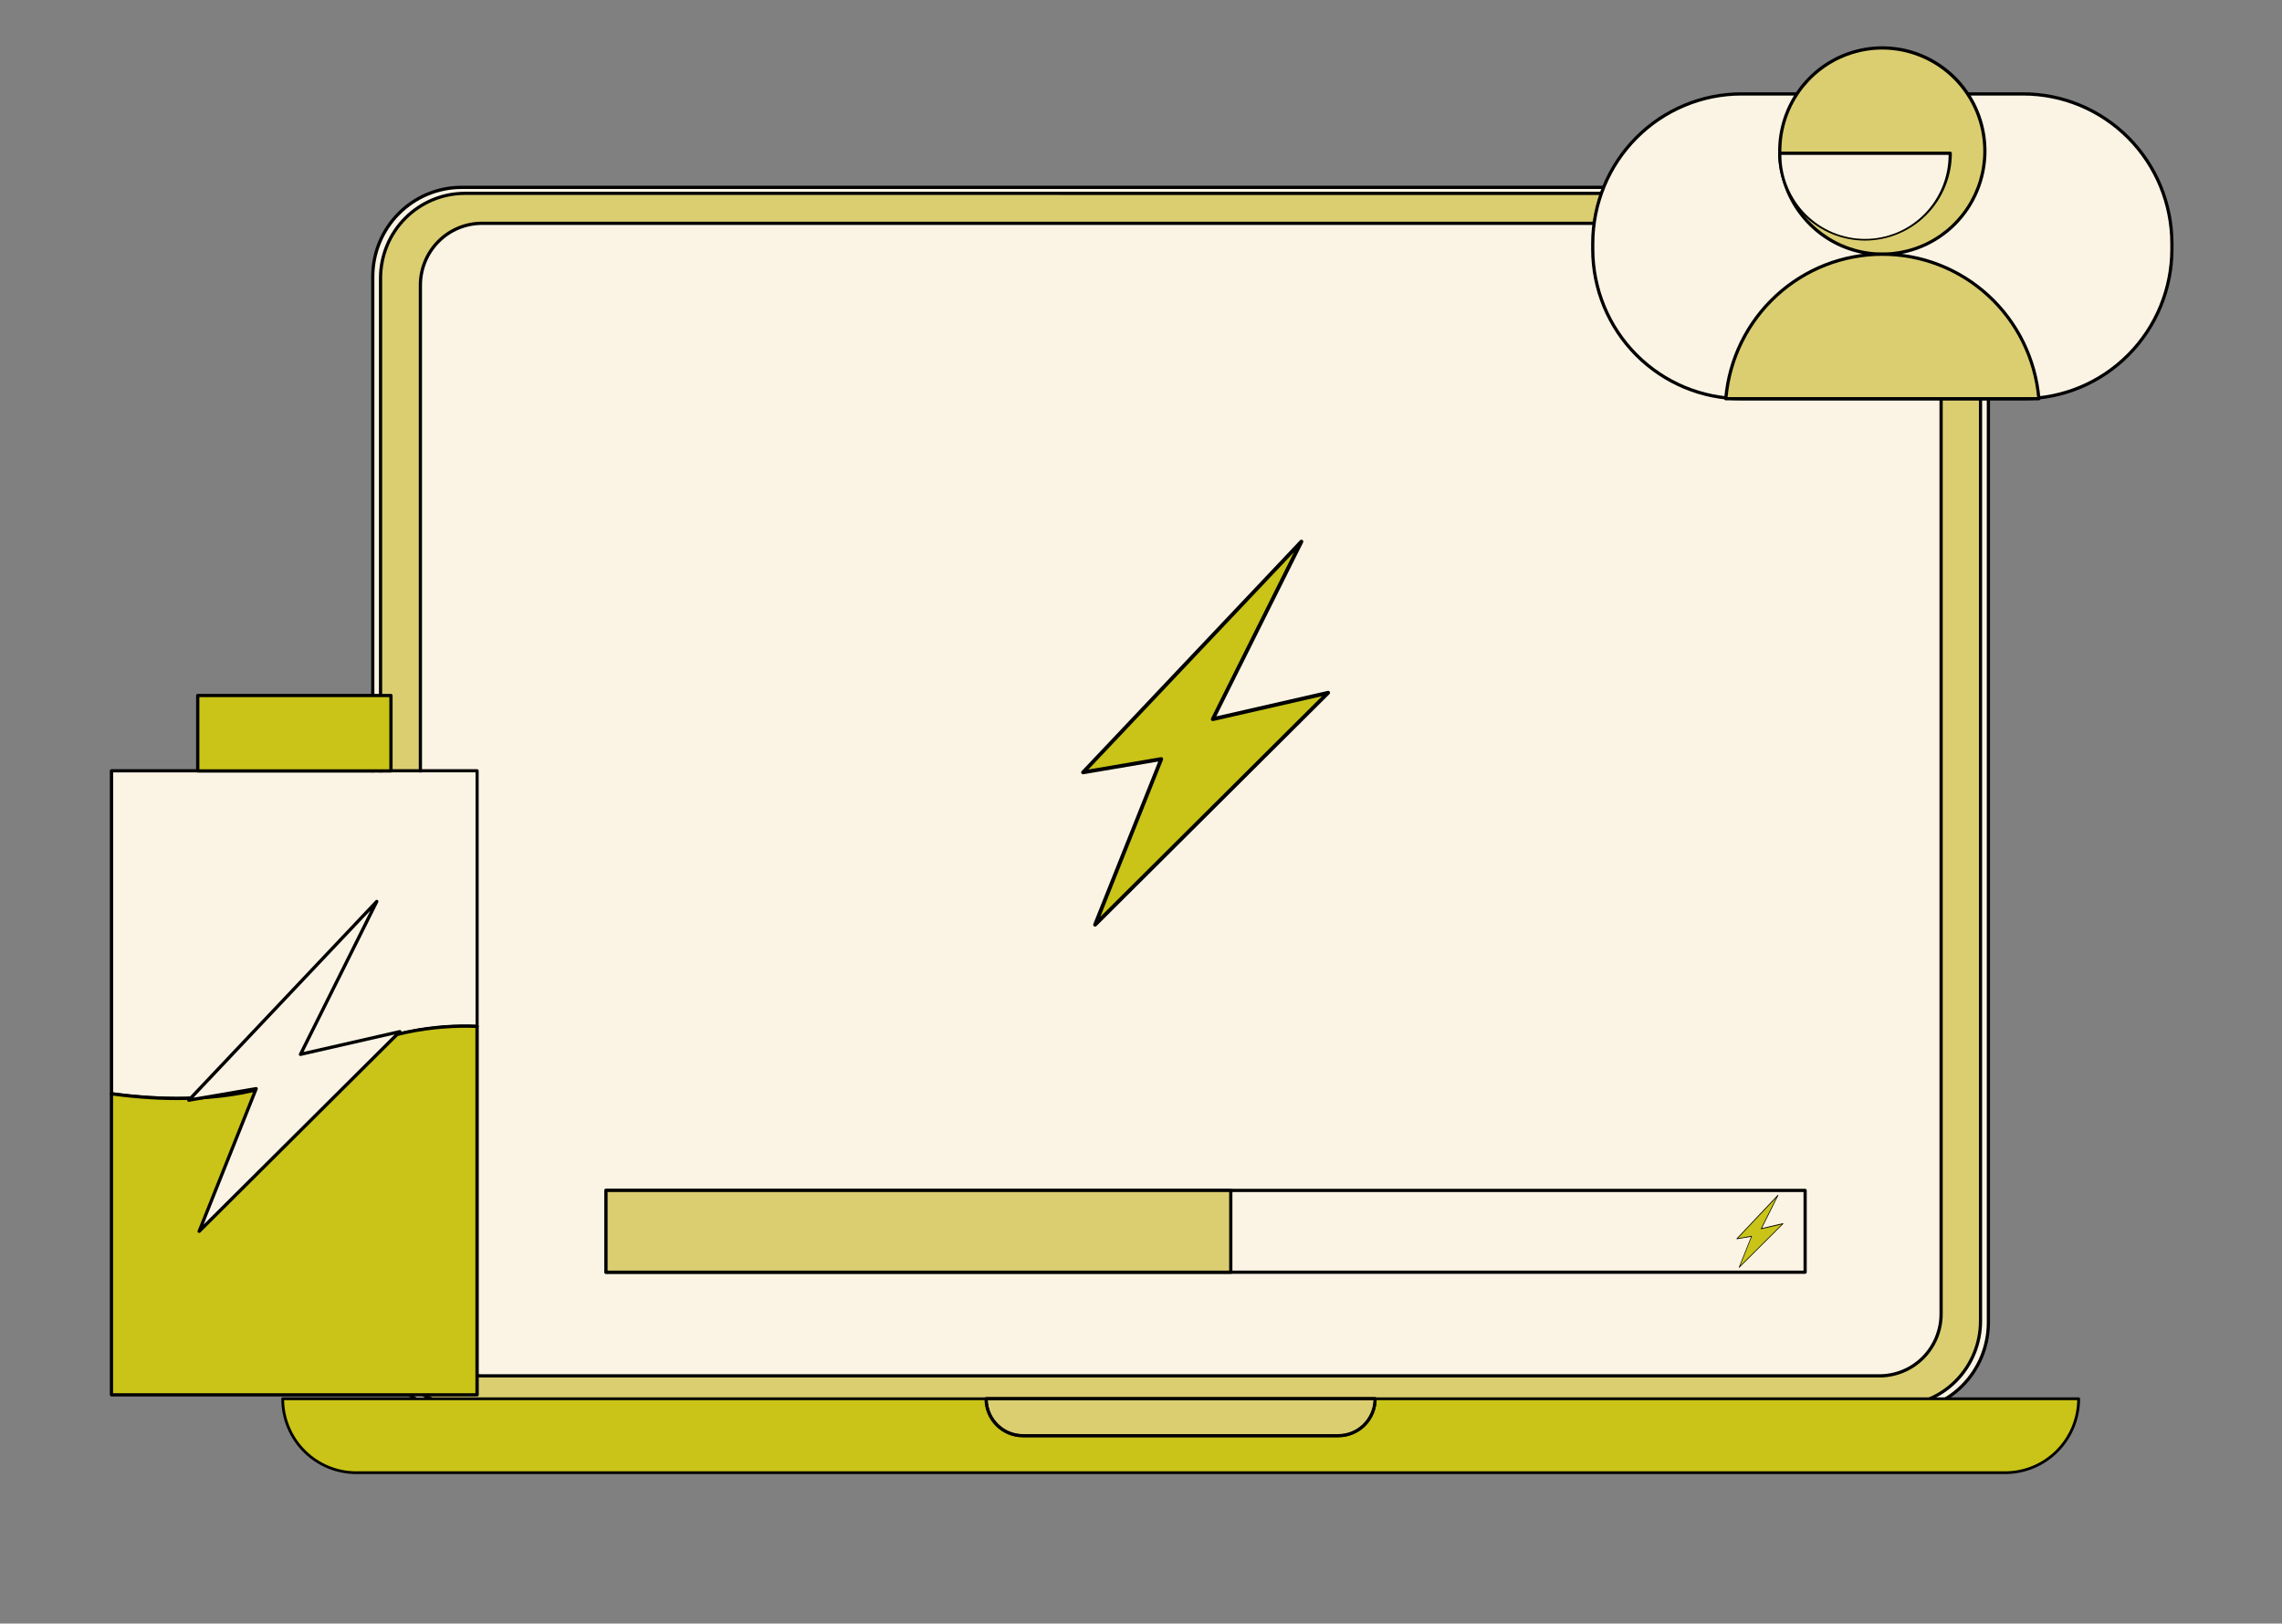
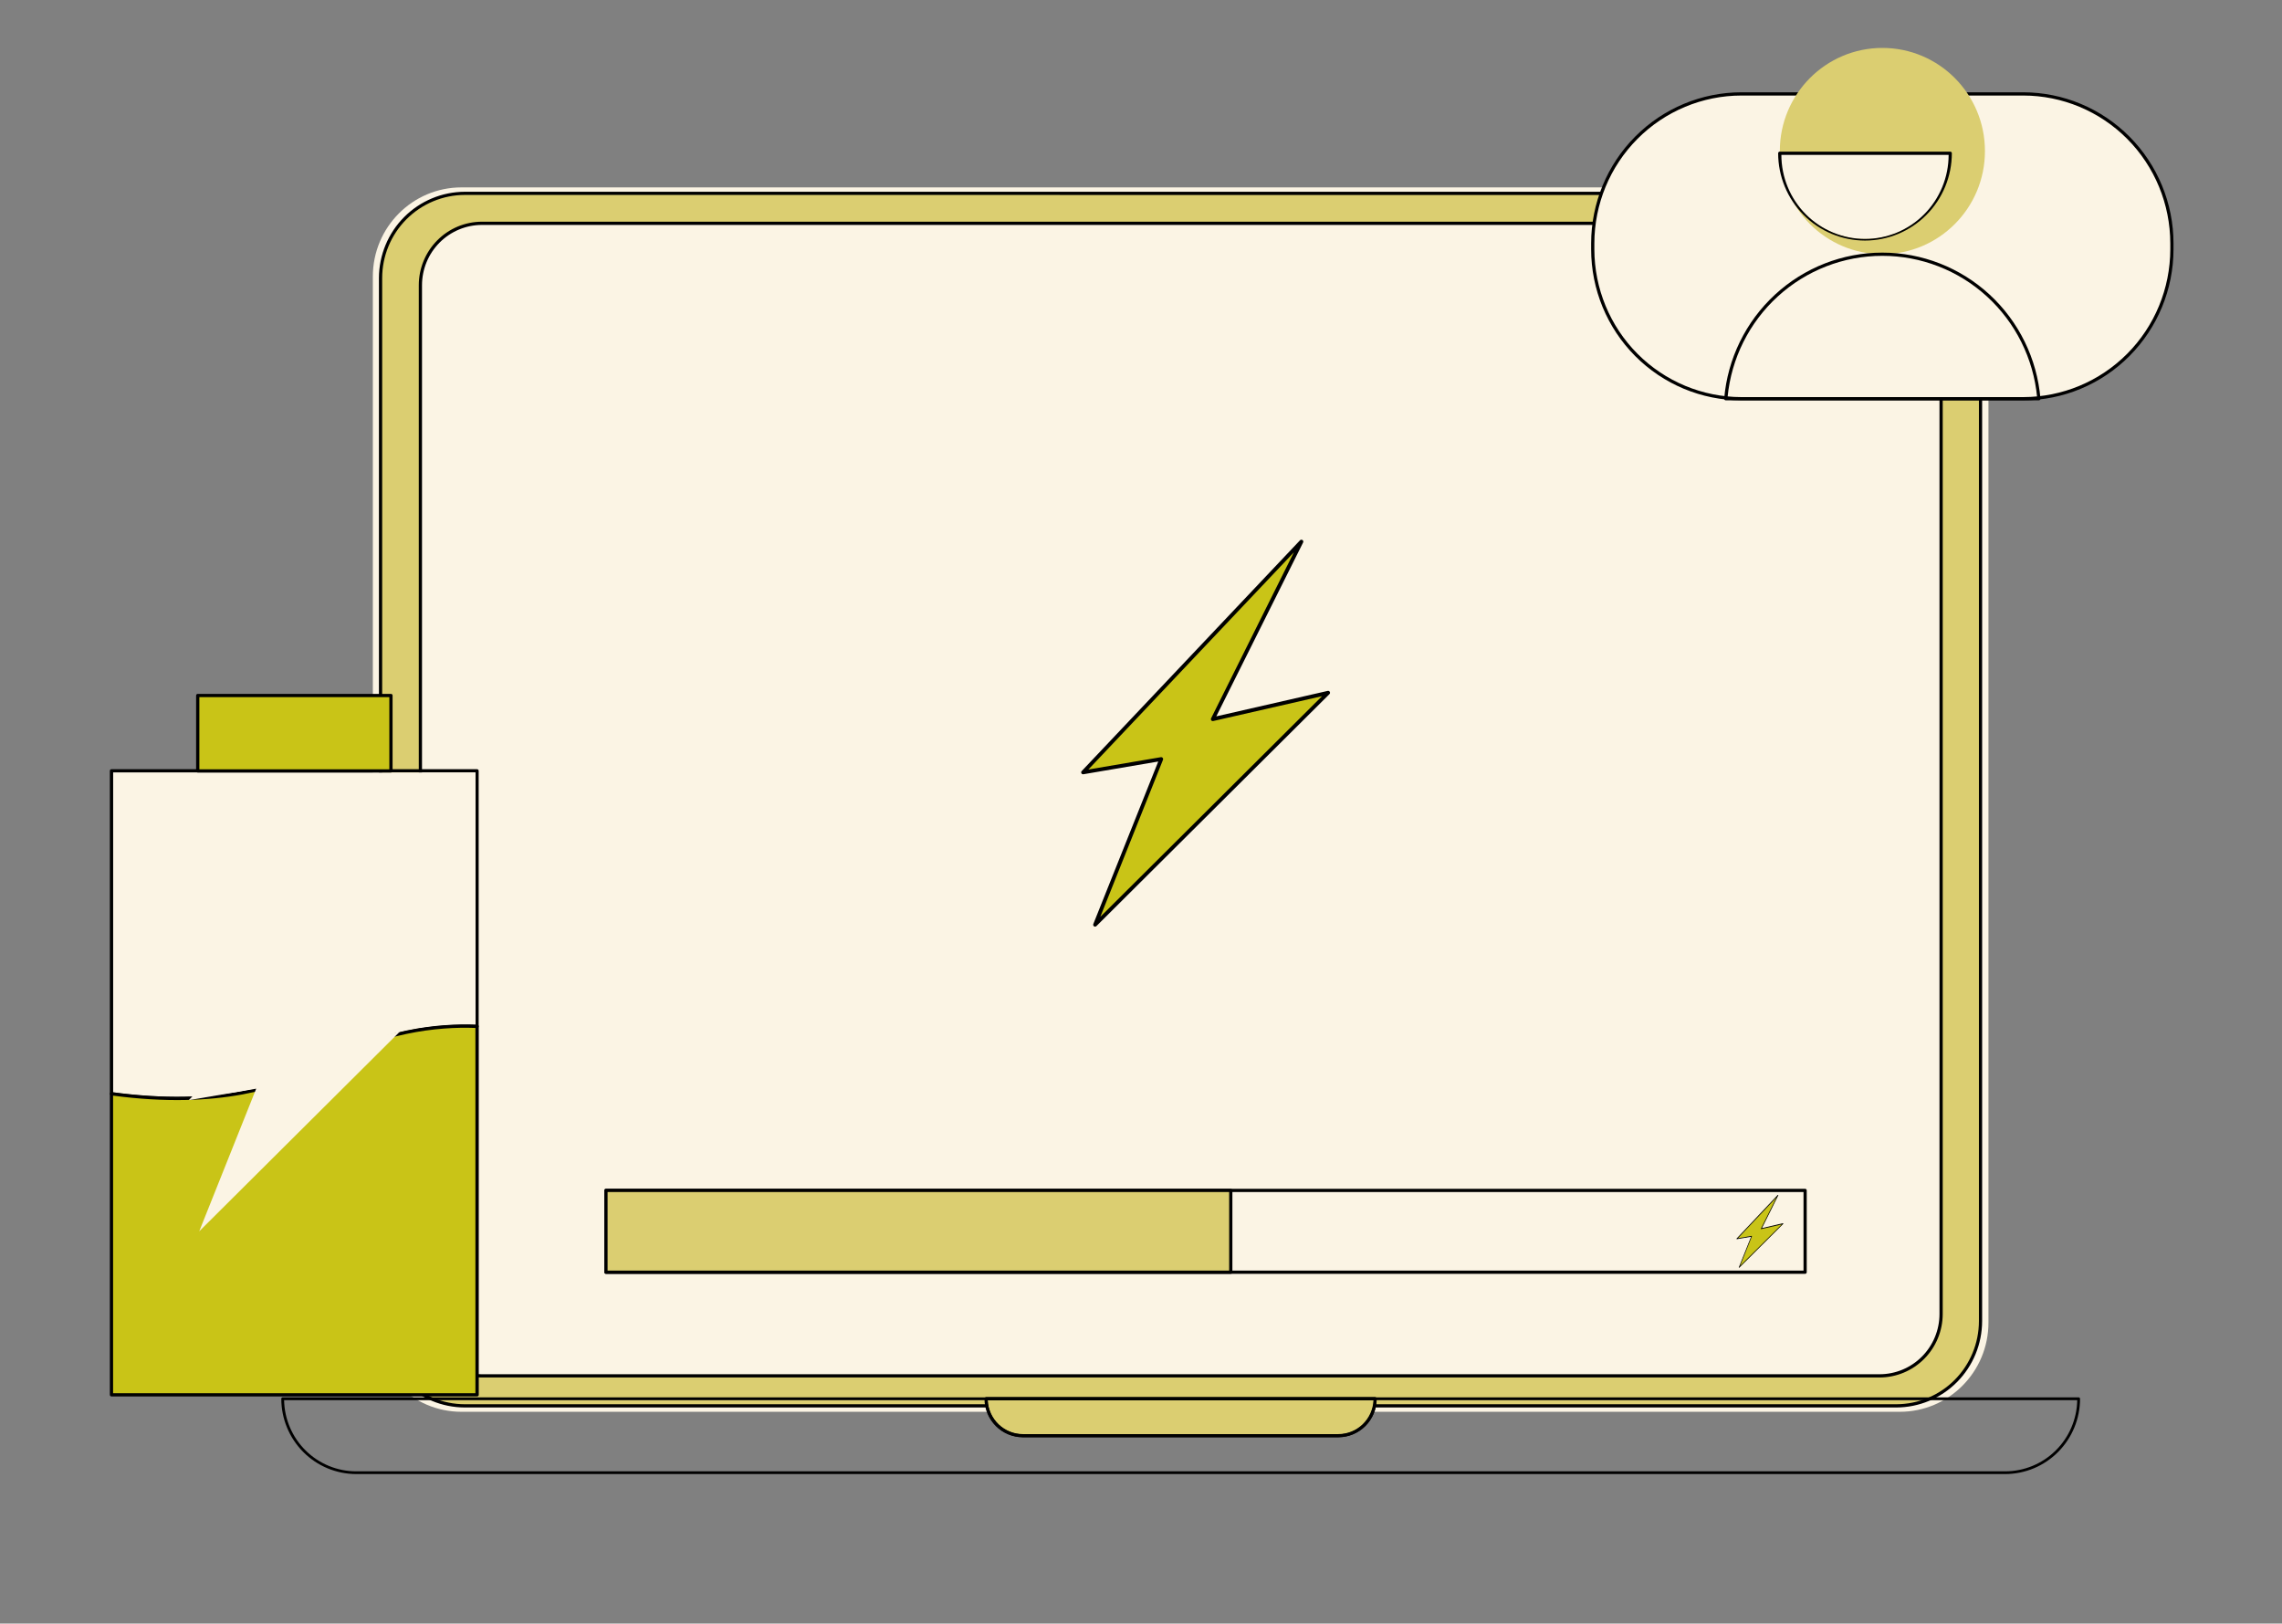
<svg xmlns="http://www.w3.org/2000/svg" width="149" height="106" viewBox="0 0 149 106" fill="none">
  <rect x="0" y="0" width="149" height="106" fill="#808080" stroke="none" />
  <path d="M124.044 12.234H30.133C26.936 12.234 24.344 14.84 24.344 18.054V86.354C24.344 89.568 26.936 92.174 30.133 92.174H124.044C127.241 92.174 129.833 89.568 129.833 86.354V18.054C129.833 14.84 127.241 12.234 124.044 12.234Z" fill="#FBF4E4" />
-   <path d="M124.04 92.279H30.129C28.566 92.278 27.068 91.653 25.963 90.542C24.858 89.431 24.236 87.925 24.234 86.354V18.053C24.236 16.482 24.858 14.976 25.963 13.864C27.068 12.753 28.566 12.128 30.129 12.126H124.04C125.602 12.128 127.101 12.753 128.206 13.864C129.311 14.976 129.932 16.482 129.934 18.053V86.354C129.932 87.925 129.311 89.431 128.206 90.542C127.101 91.653 125.602 92.278 124.04 92.279ZM30.129 12.339C28.622 12.341 27.177 12.944 26.112 14.015C25.046 15.086 24.447 16.538 24.444 18.053V86.354C24.446 87.869 25.046 89.321 26.111 90.393C27.177 91.464 28.622 92.067 30.129 92.068H124.04C125.547 92.067 126.992 91.464 128.057 90.393C129.123 89.321 129.722 87.869 129.724 86.354V18.053C129.722 16.538 129.123 15.085 128.057 14.014C126.992 12.942 125.547 12.339 124.04 12.337L30.129 12.339Z" fill="black" />
  <path d="M123.816 12.621H30.354C27.315 12.621 24.852 15.098 24.852 18.154V86.254C24.852 89.31 27.315 91.787 30.354 91.787H123.816C126.855 91.787 129.318 89.31 129.318 86.254V18.154C129.318 15.098 126.855 12.621 123.816 12.621Z" fill="#DBCE71" />
  <path d="M123.812 91.892H30.35C28.863 91.89 27.438 91.296 26.387 90.239C25.336 89.182 24.744 87.749 24.742 86.254V18.159C24.744 16.664 25.335 15.231 26.386 14.174C27.438 13.117 28.863 12.522 30.35 12.52H123.812C125.299 12.522 126.725 13.117 127.776 14.174C128.827 15.231 129.418 16.664 129.42 18.159V86.254C129.418 87.749 128.827 89.182 127.775 90.239C126.724 91.296 125.299 91.89 123.812 91.892ZM30.35 12.727C28.918 12.729 27.546 13.302 26.534 14.32C25.522 15.339 24.953 16.719 24.953 18.159V86.254C24.955 87.693 25.524 89.072 26.536 90.09C27.548 91.107 28.92 91.679 30.351 91.681H123.813C125.244 91.679 126.616 91.107 127.628 90.09C128.64 89.072 129.209 87.693 129.211 86.254V18.159C129.21 16.72 128.641 15.34 127.629 14.323C126.617 13.305 125.245 12.733 123.813 12.731L30.35 12.727Z" fill="black" />
  <path d="M122.718 14.58H31.455C29.236 14.58 27.438 16.388 27.438 18.619V85.789C27.438 88.02 29.236 89.828 31.455 89.828H122.718C124.937 89.828 126.735 88.02 126.735 85.789V18.619C126.735 16.388 124.937 14.58 122.718 14.58Z" fill="#FBF4E4" />
  <path d="M122.724 89.934H31.467C30.373 89.933 29.326 89.496 28.552 88.718C27.78 87.941 27.345 86.888 27.344 85.789V18.619C27.345 17.52 27.78 16.466 28.552 15.69C29.326 14.912 30.373 14.475 31.467 14.474H122.724C123.817 14.475 124.865 14.912 125.638 15.69C126.411 16.466 126.845 17.52 126.847 18.619V85.789C126.845 86.888 126.411 87.941 125.638 88.718C124.865 89.496 123.817 89.933 122.724 89.934ZM31.467 14.685C30.429 14.687 29.435 15.101 28.701 15.839C27.968 16.576 27.555 17.576 27.554 18.619V85.789C27.555 86.832 27.968 87.832 28.701 88.569C29.435 89.307 30.429 89.721 31.467 89.722H122.724C123.761 89.721 124.756 89.307 125.489 88.569C126.223 87.832 126.635 86.832 126.636 85.789V18.619C126.635 17.576 126.223 16.576 125.489 15.839C124.756 15.101 123.761 14.687 122.724 14.685H31.467Z" fill="black" />
  <path d="M84.966 35.362L70.711 50.428L75.821 49.558L71.499 60.374L86.714 45.231L79.182 46.952L84.966 35.362Z" fill="#C9C417" />
  <path d="M71.502 60.499C71.478 60.499 71.454 60.492 71.433 60.478C71.409 60.462 71.392 60.438 71.383 60.411C71.375 60.384 71.376 60.354 71.387 60.327L75.626 49.718L70.735 50.55C70.709 50.554 70.683 50.549 70.66 50.537C70.637 50.525 70.618 50.506 70.607 50.482C70.595 50.459 70.591 50.433 70.595 50.407C70.599 50.381 70.611 50.358 70.63 50.339L84.884 35.273C84.905 35.252 84.933 35.239 84.962 35.237C84.992 35.234 85.021 35.242 85.045 35.259C85.069 35.276 85.087 35.301 85.094 35.33C85.102 35.359 85.099 35.389 85.086 35.416L79.416 46.77L86.689 45.108C86.716 45.102 86.744 45.104 86.768 45.115C86.793 45.127 86.814 45.145 86.827 45.169C86.84 45.193 86.845 45.22 86.841 45.247C86.837 45.274 86.824 45.299 86.805 45.318L71.59 60.462C71.567 60.486 71.535 60.499 71.502 60.499ZM75.822 49.433C75.84 49.433 75.858 49.438 75.875 49.446C75.892 49.454 75.906 49.465 75.918 49.48C75.932 49.497 75.941 49.517 75.945 49.539C75.948 49.561 75.945 49.584 75.937 49.604L71.842 59.861L86.323 45.451L79.217 47.075C79.194 47.08 79.169 47.079 79.147 47.072C79.124 47.064 79.104 47.05 79.09 47.031C79.075 47.012 79.066 46.989 79.064 46.965C79.061 46.941 79.066 46.917 79.077 46.896L84.484 36.057L71.062 50.241L75.804 49.434L75.822 49.433Z" fill="black" />
  <path d="M31.149 50.22H7.277C7.249 50.22 7.222 50.231 7.203 50.251C7.183 50.27 7.172 50.297 7.172 50.325V71.409C7.172 71.434 7.181 71.46 7.198 71.479C7.215 71.499 7.239 71.511 7.264 71.514C8.691 71.714 10.129 71.816 11.57 71.821C16.049 71.821 19.037 70.73 20.876 69.676C24.902 67.368 28.683 67.01 31.142 67.115C31.157 67.116 31.171 67.114 31.184 67.109C31.198 67.104 31.21 67.096 31.221 67.086C31.231 67.076 31.239 67.064 31.245 67.051C31.251 67.038 31.254 67.024 31.254 67.009V50.328C31.254 50.314 31.252 50.3 31.247 50.287C31.241 50.274 31.234 50.262 31.224 50.252C31.214 50.242 31.203 50.234 31.19 50.228C31.177 50.223 31.163 50.22 31.149 50.22ZM31.044 66.9C28.554 66.809 24.785 67.195 20.774 69.493C18.437 70.832 14.22 72.232 7.386 71.319V50.435H31.041L31.044 66.9Z" fill="black" />
  <path d="M31.048 50.435V66.897C28.558 66.805 24.789 67.192 20.779 69.49C18.441 70.829 14.225 72.229 7.391 71.316V50.435H31.048Z" fill="#FBF4E4" />
  <path d="M31.153 67.009V91.063H7.281V71.41C10.885 71.9 16.476 72.078 20.828 69.583C24.877 67.264 28.669 66.903 31.153 67.009Z" fill="#C9C417" />
  <path d="M31.149 91.171H7.277C7.249 91.171 7.222 91.16 7.203 91.14C7.183 91.12 7.172 91.094 7.172 91.066V71.41C7.172 71.394 7.175 71.379 7.181 71.365C7.188 71.351 7.197 71.338 7.209 71.328C7.22 71.318 7.234 71.31 7.248 71.306C7.263 71.301 7.278 71.3 7.294 71.302C14.182 72.242 18.425 70.835 20.774 69.49C24.846 67.157 28.666 66.795 31.155 66.902C31.183 66.902 31.209 66.913 31.229 66.933C31.249 66.952 31.26 66.979 31.26 67.007V91.063C31.26 91.078 31.258 91.092 31.252 91.106C31.247 91.119 31.238 91.132 31.228 91.142C31.217 91.152 31.205 91.16 31.191 91.165C31.178 91.17 31.163 91.172 31.149 91.171ZM7.384 90.96H31.041V67.113C28.58 67.021 24.846 67.401 20.878 69.677C18.515 71.031 14.262 72.446 7.384 71.532V90.96Z" fill="black" />
  <path d="M25.525 45.408H12.906V50.327H25.525V45.408Z" fill="#C9C417" />
  <path d="M25.528 50.436H12.91C12.882 50.436 12.855 50.425 12.835 50.405C12.816 50.385 12.805 50.359 12.805 50.331V45.408C12.805 45.38 12.816 45.353 12.835 45.333C12.855 45.313 12.882 45.302 12.91 45.302H25.528C25.556 45.302 25.583 45.313 25.602 45.333C25.622 45.353 25.633 45.38 25.633 45.408V50.328C25.634 50.343 25.631 50.356 25.626 50.37C25.621 50.383 25.613 50.395 25.603 50.404C25.593 50.414 25.582 50.422 25.569 50.428C25.556 50.433 25.542 50.436 25.528 50.436ZM13.017 50.225H25.421V45.515H13.017V50.225Z" fill="black" />
  <path d="M24.602 58.855L12.328 71.827L16.728 71.078L13.007 80.391L26.107 67.353L19.622 68.835L24.602 58.855Z" fill="#FBF4E4" />
-   <path d="M13.005 80.498C12.984 80.499 12.963 80.492 12.945 80.481C12.925 80.467 12.909 80.447 12.902 80.423C12.895 80.399 12.896 80.374 12.906 80.351L16.556 71.216L12.345 71.933C12.322 71.938 12.299 71.934 12.279 71.924C12.258 71.914 12.242 71.898 12.231 71.877C12.221 71.857 12.217 71.834 12.22 71.812C12.223 71.79 12.233 71.769 12.249 71.753L24.523 58.781C24.541 58.762 24.564 58.75 24.59 58.747C24.616 58.745 24.641 58.752 24.662 58.767C24.683 58.781 24.699 58.803 24.705 58.828C24.711 58.853 24.708 58.88 24.697 58.903L19.819 68.679L26.082 67.251C26.104 67.245 26.128 67.248 26.149 67.257C26.171 67.267 26.188 67.283 26.199 67.304C26.211 67.324 26.216 67.348 26.212 67.371C26.209 67.395 26.198 67.416 26.181 67.433L13.08 80.468C13.07 80.478 13.058 80.485 13.046 80.491C13.033 80.496 13.019 80.499 13.005 80.498ZM16.727 70.97C16.743 70.97 16.759 70.974 16.773 70.981C16.788 70.988 16.8 70.998 16.81 71.01C16.822 71.025 16.829 71.043 16.832 71.061C16.835 71.08 16.833 71.099 16.826 71.116L13.297 79.946L25.765 67.541L19.645 68.94C19.625 68.946 19.604 68.945 19.584 68.939C19.564 68.932 19.547 68.92 19.534 68.903C19.521 68.887 19.513 68.867 19.512 68.846C19.511 68.825 19.515 68.804 19.526 68.786L24.182 59.453L12.63 71.666L16.713 70.971L16.727 70.97Z" fill="black" />
  <path d="M117.868 77.721H39.57V83.061H117.868V77.721Z" fill="#FBF4E4" />
  <path d="M117.863 83.166H39.566C39.538 83.166 39.511 83.155 39.492 83.135C39.472 83.116 39.461 83.089 39.461 83.061V77.721C39.461 77.693 39.472 77.666 39.492 77.646C39.511 77.626 39.538 77.615 39.566 77.615H117.863C117.891 77.615 117.918 77.626 117.938 77.646C117.957 77.666 117.968 77.693 117.968 77.721V83.061C117.968 83.075 117.966 83.088 117.96 83.101C117.955 83.114 117.947 83.126 117.938 83.135C117.928 83.145 117.916 83.153 117.903 83.158C117.891 83.164 117.877 83.166 117.863 83.166ZM39.671 82.955H117.758V77.826H39.671V82.955Z" fill="black" />
  <path d="M80.366 77.721H39.57V83.061H80.366V77.721Z" fill="#DBCE71" />
  <path d="M80.362 83.166H39.566C39.538 83.166 39.511 83.155 39.492 83.135C39.472 83.116 39.461 83.089 39.461 83.061V77.721C39.461 77.693 39.472 77.666 39.492 77.646C39.511 77.626 39.538 77.615 39.566 77.615H80.362C80.39 77.615 80.416 77.626 80.436 77.646C80.456 77.666 80.467 77.693 80.467 77.721V83.061C80.467 83.089 80.456 83.116 80.436 83.135C80.416 83.155 80.39 83.166 80.362 83.166ZM39.671 82.955H80.257V77.826H39.671V82.955Z" fill="black" />
  <path d="M116.094 78.04L113.414 80.872L114.375 80.709L113.562 82.743L116.424 79.896L115.007 80.219L116.094 78.04Z" fill="#C9C417" />
  <path d="M113.556 82.77C113.552 82.772 113.548 82.772 113.544 82.77C113.539 82.767 113.536 82.763 113.534 82.758C113.533 82.752 113.533 82.747 113.535 82.742L114.332 80.748L113.412 80.904C113.407 80.905 113.402 80.904 113.398 80.902C113.393 80.9 113.389 80.896 113.387 80.891C113.384 80.887 113.383 80.883 113.383 80.878C113.383 80.873 113.384 80.869 113.387 80.865L116.071 78.02C116.075 78.015 116.08 78.012 116.086 78.011C116.092 78.011 116.097 78.012 116.102 78.015C116.107 78.019 116.11 78.024 116.112 78.029C116.113 78.035 116.112 78.041 116.109 78.046L115.044 80.181L116.409 79.864C116.414 79.863 116.419 79.864 116.424 79.865C116.429 79.868 116.432 79.871 116.435 79.876C116.438 79.88 116.439 79.885 116.439 79.89C116.439 79.895 116.438 79.9 116.435 79.904L113.574 82.755C113.573 82.759 113.571 82.763 113.568 82.765C113.564 82.768 113.56 82.77 113.556 82.77ZM114.369 80.69C114.372 80.689 114.376 80.69 114.379 80.692C114.382 80.693 114.385 80.695 114.387 80.698C114.389 80.702 114.39 80.706 114.39 80.71C114.39 80.714 114.389 80.719 114.387 80.722L113.616 82.65L116.338 79.941L115.002 80.246C114.998 80.247 114.994 80.247 114.989 80.246C114.985 80.244 114.982 80.241 114.979 80.238C114.977 80.234 114.975 80.23 114.975 80.225C114.975 80.221 114.977 80.216 114.979 80.212L115.996 78.175L113.475 80.842L114.367 80.69H114.369Z" fill="black" />
-   <path d="M18.453 91.322H135.717C135.717 92.601 135.211 93.828 134.312 94.732C133.412 95.636 132.192 96.145 130.92 96.145H23.25C21.978 96.145 20.758 95.636 19.858 94.732C18.959 93.828 18.453 92.601 18.453 91.322Z" fill="#C9C417" />
  <path d="M130.925 96.239H23.256C21.959 96.237 20.716 95.718 19.8 94.797C18.884 93.875 18.368 92.625 18.367 91.322C18.367 91.31 18.37 91.298 18.374 91.287C18.379 91.276 18.386 91.266 18.394 91.257C18.402 91.249 18.413 91.242 18.424 91.238C18.435 91.233 18.447 91.231 18.459 91.231H135.722C135.734 91.231 135.746 91.233 135.757 91.238C135.768 91.242 135.778 91.249 135.787 91.257C135.795 91.266 135.802 91.276 135.807 91.287C135.811 91.298 135.814 91.31 135.814 91.322C135.813 92.625 135.298 93.875 134.381 94.797C133.465 95.719 132.222 96.237 130.925 96.239ZM18.55 91.416C18.574 92.655 19.08 93.836 19.96 94.704C20.839 95.573 22.023 96.06 23.256 96.061H130.925C132.158 96.06 133.341 95.573 134.221 94.704C135.101 93.836 135.607 92.655 135.631 91.416H18.55Z" fill="black" />
  <path d="M64.391 91.322H89.788C89.788 91.962 89.535 92.575 89.086 93.027C88.636 93.479 88.026 93.733 87.39 93.733H66.79C66.475 93.733 66.163 93.671 65.872 93.55C65.581 93.429 65.316 93.251 65.094 93.027C64.871 92.803 64.694 92.538 64.573 92.245C64.453 91.952 64.391 91.639 64.391 91.322Z" fill="#DBCE71" />
  <path d="M87.385 93.841H66.786C66.121 93.841 65.484 93.575 65.015 93.103C64.545 92.63 64.281 91.99 64.281 91.322C64.281 91.294 64.292 91.267 64.312 91.247C64.332 91.228 64.358 91.216 64.386 91.216H89.784C89.812 91.216 89.838 91.228 89.858 91.247C89.878 91.267 89.889 91.294 89.889 91.322C89.889 91.99 89.625 92.63 89.155 93.102C88.686 93.574 88.049 93.84 87.385 93.841ZM64.493 91.428C64.521 92.02 64.774 92.58 65.201 92.99C65.628 93.4 66.195 93.629 66.786 93.63H87.385C87.976 93.63 88.544 93.401 88.971 92.991C89.398 92.581 89.652 92.021 89.679 91.428H64.493Z" fill="black" />
  <path d="M87.395 93.827H66.796C66.135 93.827 65.502 93.563 65.034 93.093C64.567 92.623 64.305 91.986 64.305 91.322C64.305 91.31 64.307 91.298 64.312 91.287C64.316 91.276 64.323 91.266 64.332 91.257C64.34 91.249 64.35 91.242 64.361 91.238C64.372 91.233 64.384 91.231 64.396 91.231H89.794C89.818 91.231 89.841 91.241 89.858 91.258C89.874 91.275 89.884 91.298 89.884 91.322C89.884 91.986 89.621 92.622 89.155 93.092C88.688 93.562 88.055 93.826 87.395 93.827ZM64.485 91.416C64.51 92.016 64.763 92.582 65.194 92.998C65.625 93.413 66.199 93.645 66.796 93.645H87.395C87.992 93.645 88.566 93.413 88.997 92.998C89.427 92.582 89.681 92.016 89.705 91.416H64.485Z" fill="black" />
  <path d="M132.108 6.132H113.704C108.345 6.132 104 10.5 104 15.888V16.274C104 21.662 108.345 26.03 113.704 26.03H132.108C137.468 26.03 141.812 21.662 141.812 16.274V15.888C141.812 10.5 137.468 6.132 132.108 6.132Z" fill="#FBF4E4" />
  <path d="M132.108 26.137H113.7C111.099 26.134 108.606 25.094 106.767 23.246C104.928 21.397 103.893 18.89 103.891 16.275V15.888C103.894 13.273 104.928 10.767 106.767 8.918C108.606 7.069 111.099 6.029 113.7 6.026H132.108C134.708 6.03 137.201 7.07 139.04 8.918C140.879 10.767 141.913 13.274 141.916 15.888V16.275C141.913 18.89 140.879 21.396 139.04 23.245C137.202 25.094 134.708 26.134 132.108 26.137ZM113.7 6.237C111.155 6.24 108.715 7.258 106.916 9.067C105.116 10.877 104.104 13.329 104.101 15.888V16.275C104.104 18.834 105.116 21.287 106.916 23.096C108.715 24.905 111.155 25.923 113.7 25.926H132.108C134.653 25.923 137.092 24.905 138.892 23.096C140.691 21.287 141.703 18.834 141.706 16.275V15.888C141.703 13.329 140.691 10.877 138.892 9.067C137.092 7.258 134.653 6.24 132.108 6.237H113.7Z" fill="black" />
  <path d="M122.908 16.594C126.606 16.594 129.604 13.58 129.604 9.862C129.604 6.144 126.606 3.129 122.908 3.129C119.209 3.129 116.211 6.144 116.211 9.862C116.211 13.58 119.209 16.594 122.908 16.594Z" fill="#DBCE71" />
-   <path d="M122.903 16.7C121.558 16.7 120.243 16.299 119.124 15.547C118.006 14.796 117.134 13.728 116.619 12.479C116.105 11.229 115.97 9.854 116.232 8.528C116.495 7.201 117.143 5.983 118.094 5.026C119.045 4.07 120.257 3.419 121.576 3.155C122.896 2.891 124.263 3.027 125.506 3.544C126.749 4.062 127.811 4.938 128.559 6.063C129.306 7.187 129.705 8.509 129.705 9.862C129.703 11.675 128.986 13.413 127.711 14.695C126.436 15.977 124.707 16.698 122.903 16.7ZM122.903 3.235C121.6 3.235 120.325 3.623 119.241 4.352C118.157 5.08 117.312 6.115 116.813 7.326C116.314 8.537 116.184 9.869 116.438 11.155C116.693 12.44 117.32 13.621 118.242 14.548C119.164 15.474 120.339 16.106 121.617 16.361C122.896 16.617 124.221 16.486 125.426 15.984C126.63 15.483 127.66 14.633 128.384 13.543C129.108 12.454 129.495 11.172 129.495 9.862C129.493 8.105 128.798 6.42 127.562 5.178C126.326 3.936 124.651 3.237 122.903 3.235Z" fill="black" />
  <path d="M127.342 10.004C127.342 11.488 126.756 12.912 125.712 13.961C124.668 15.01 123.253 15.6 121.777 15.6C120.301 15.6 118.885 15.01 117.841 13.961C116.797 12.912 116.211 11.488 116.211 10.004H127.342Z" fill="#FBF4E4" />
  <path d="M121.772 15.706C120.269 15.704 118.828 15.103 117.765 14.034C116.702 12.966 116.104 11.517 116.102 10.005C116.102 9.977 116.113 9.95 116.132 9.931C116.152 9.911 116.179 9.9 116.207 9.9H127.338C127.366 9.9 127.393 9.911 127.412 9.931C127.432 9.95 127.443 9.977 127.443 10.005C127.441 11.517 126.843 12.966 125.78 14.034C124.717 15.103 123.276 15.704 121.772 15.706ZM116.312 10.111C116.312 11.567 116.887 12.963 117.911 13.993C118.935 15.022 120.324 15.601 121.772 15.601C123.221 15.601 124.61 15.022 125.634 13.993C126.658 12.963 127.233 11.567 127.233 10.111H116.312Z" fill="black" />
-   <path d="M133.114 26.032H112.672C112.889 23.457 114.06 21.058 115.953 19.31C117.845 17.562 120.322 16.592 122.892 16.592C125.462 16.592 127.938 17.562 129.831 19.31C131.724 21.058 132.894 23.457 133.112 26.032H133.114Z" fill="#DBCE71" />
  <path d="M133.126 26.137H112.684C112.669 26.137 112.654 26.134 112.641 26.128C112.628 26.122 112.616 26.114 112.606 26.103C112.596 26.092 112.588 26.079 112.584 26.065C112.579 26.051 112.577 26.037 112.579 26.022C112.8 23.422 113.984 21.001 115.896 19.236C117.807 17.472 120.308 16.493 122.904 16.493C125.499 16.493 128 17.472 129.911 19.236C131.823 21.001 133.007 23.422 133.228 26.022C133.23 26.037 133.228 26.051 133.223 26.065C133.219 26.079 133.211 26.092 133.201 26.103C133.191 26.114 133.179 26.122 133.166 26.128C133.153 26.134 133.138 26.137 133.123 26.137H133.126ZM112.8 25.926H133.011C132.768 23.401 131.598 21.058 129.73 19.352C127.862 17.647 125.429 16.703 122.906 16.703C120.382 16.703 117.949 17.647 116.081 19.352C114.213 21.058 113.043 23.401 112.8 25.926Z" fill="black" />
</svg>